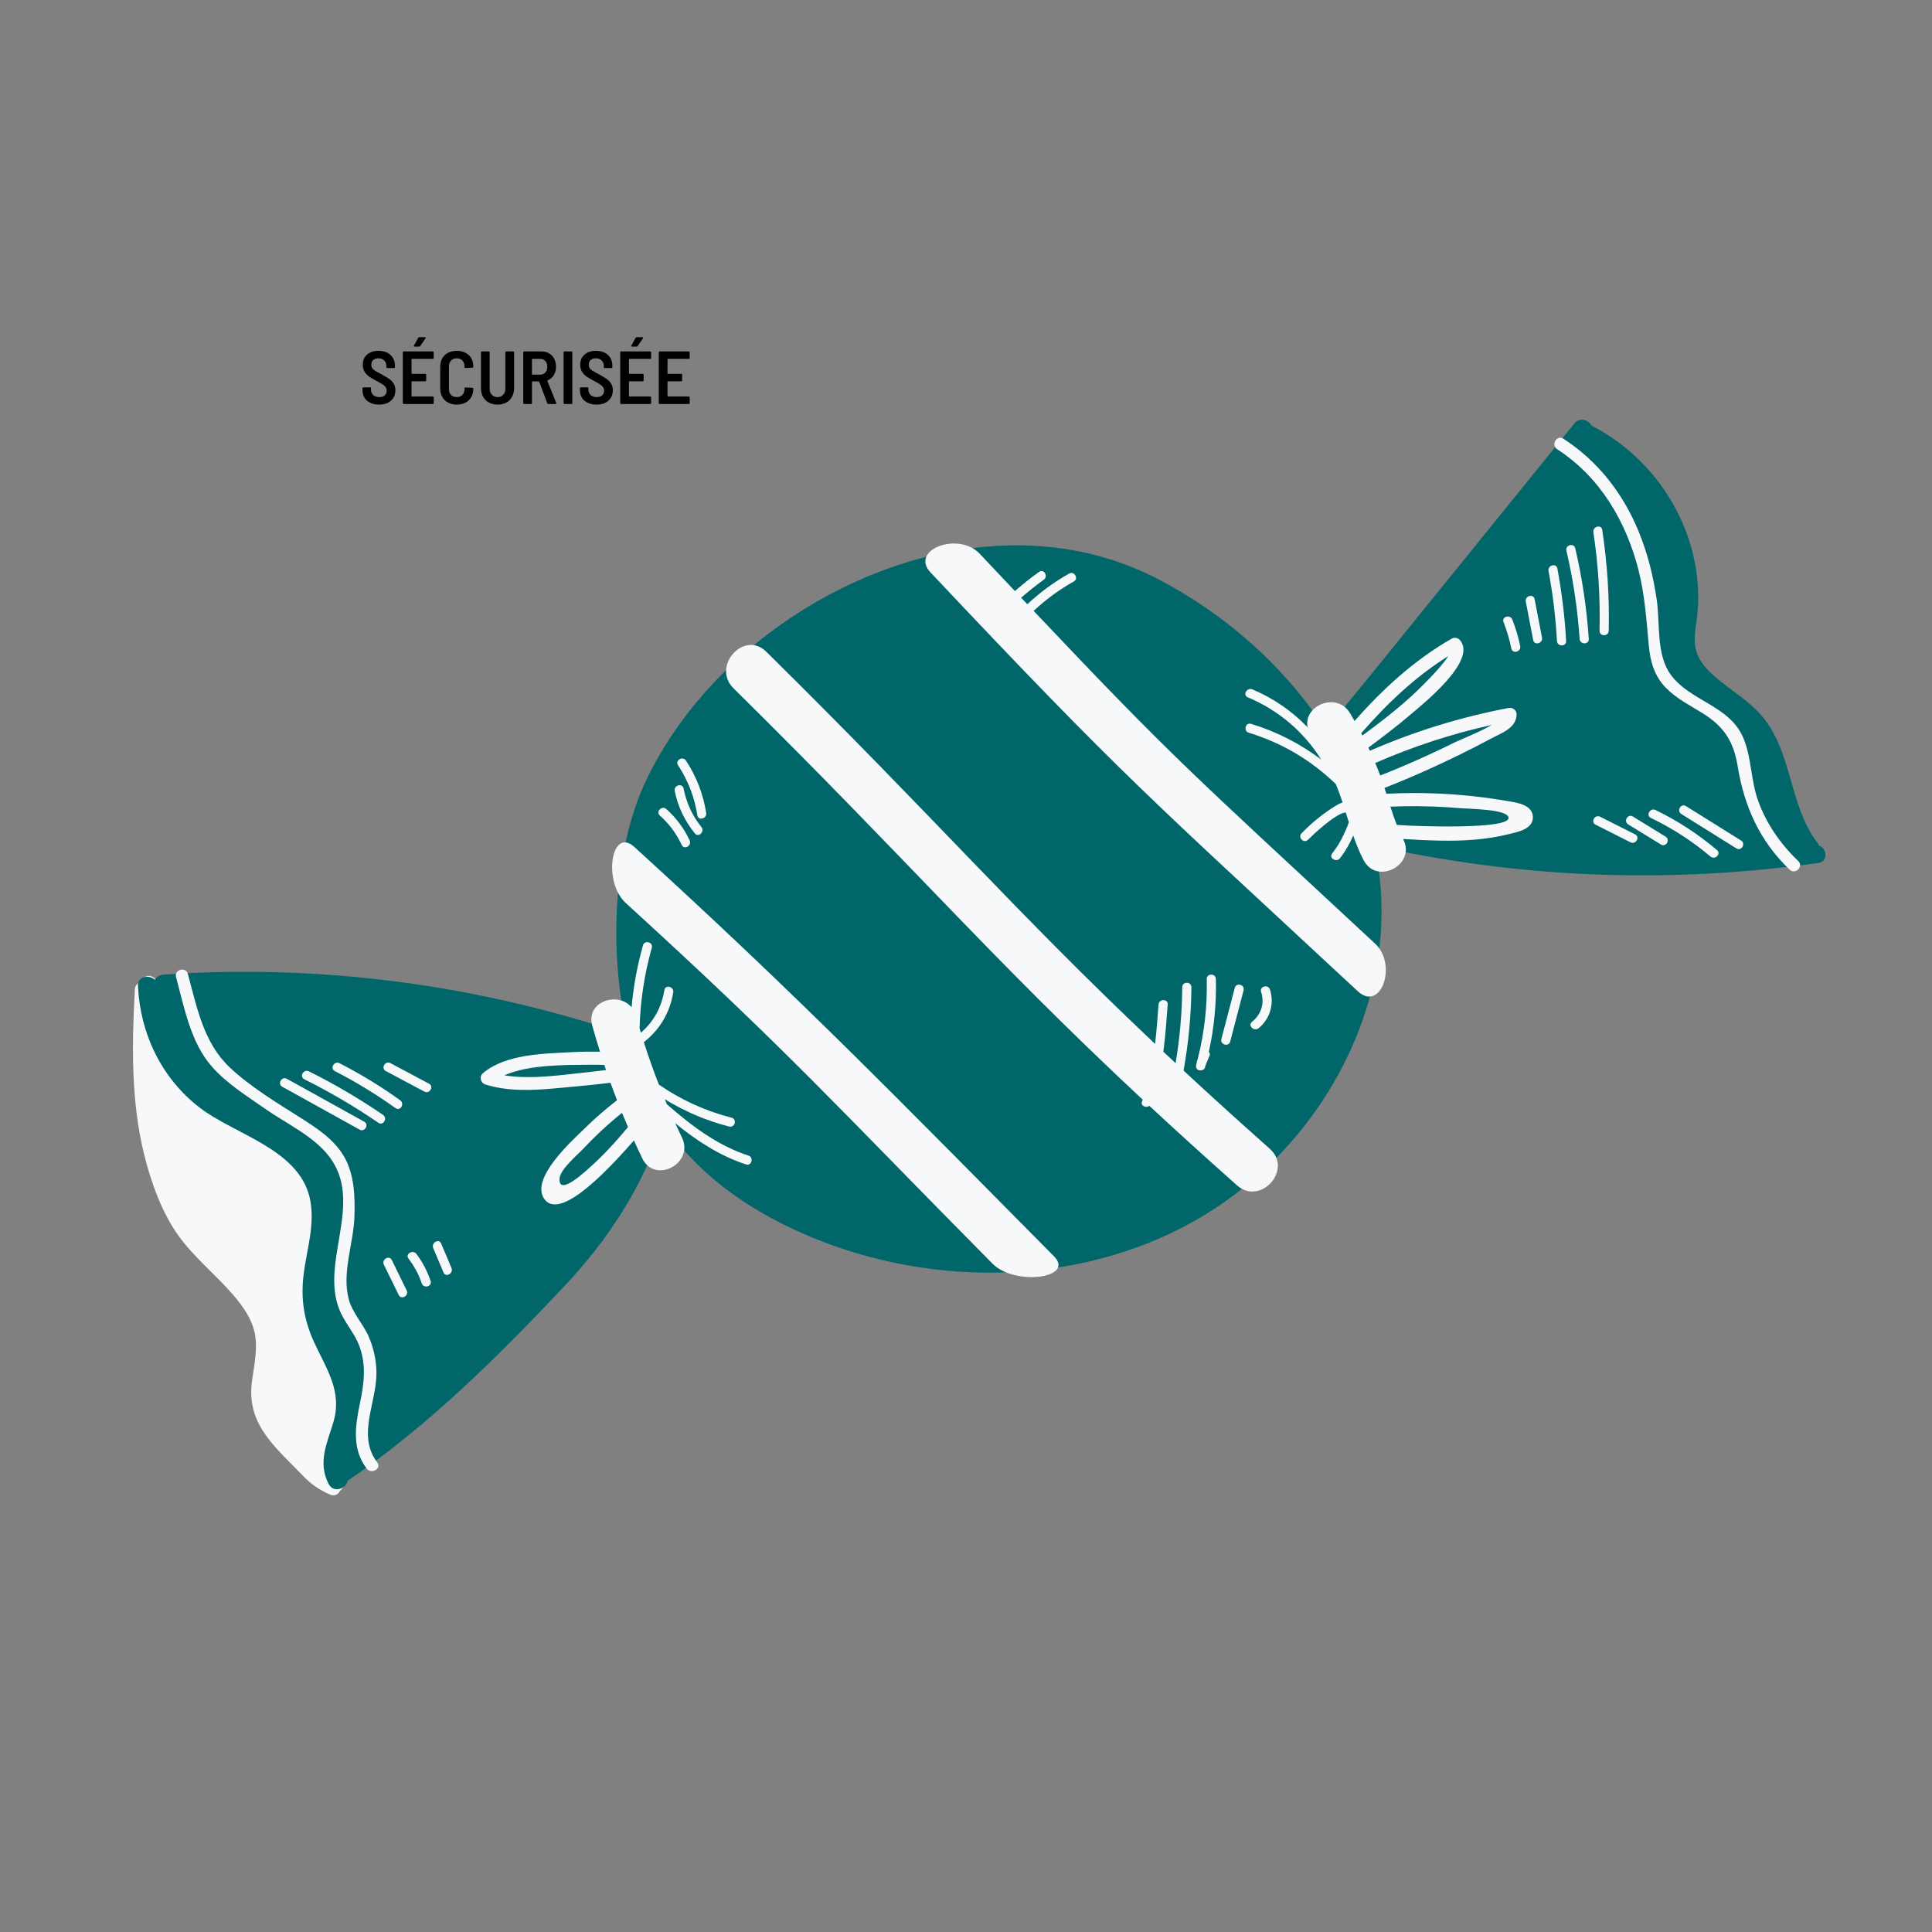
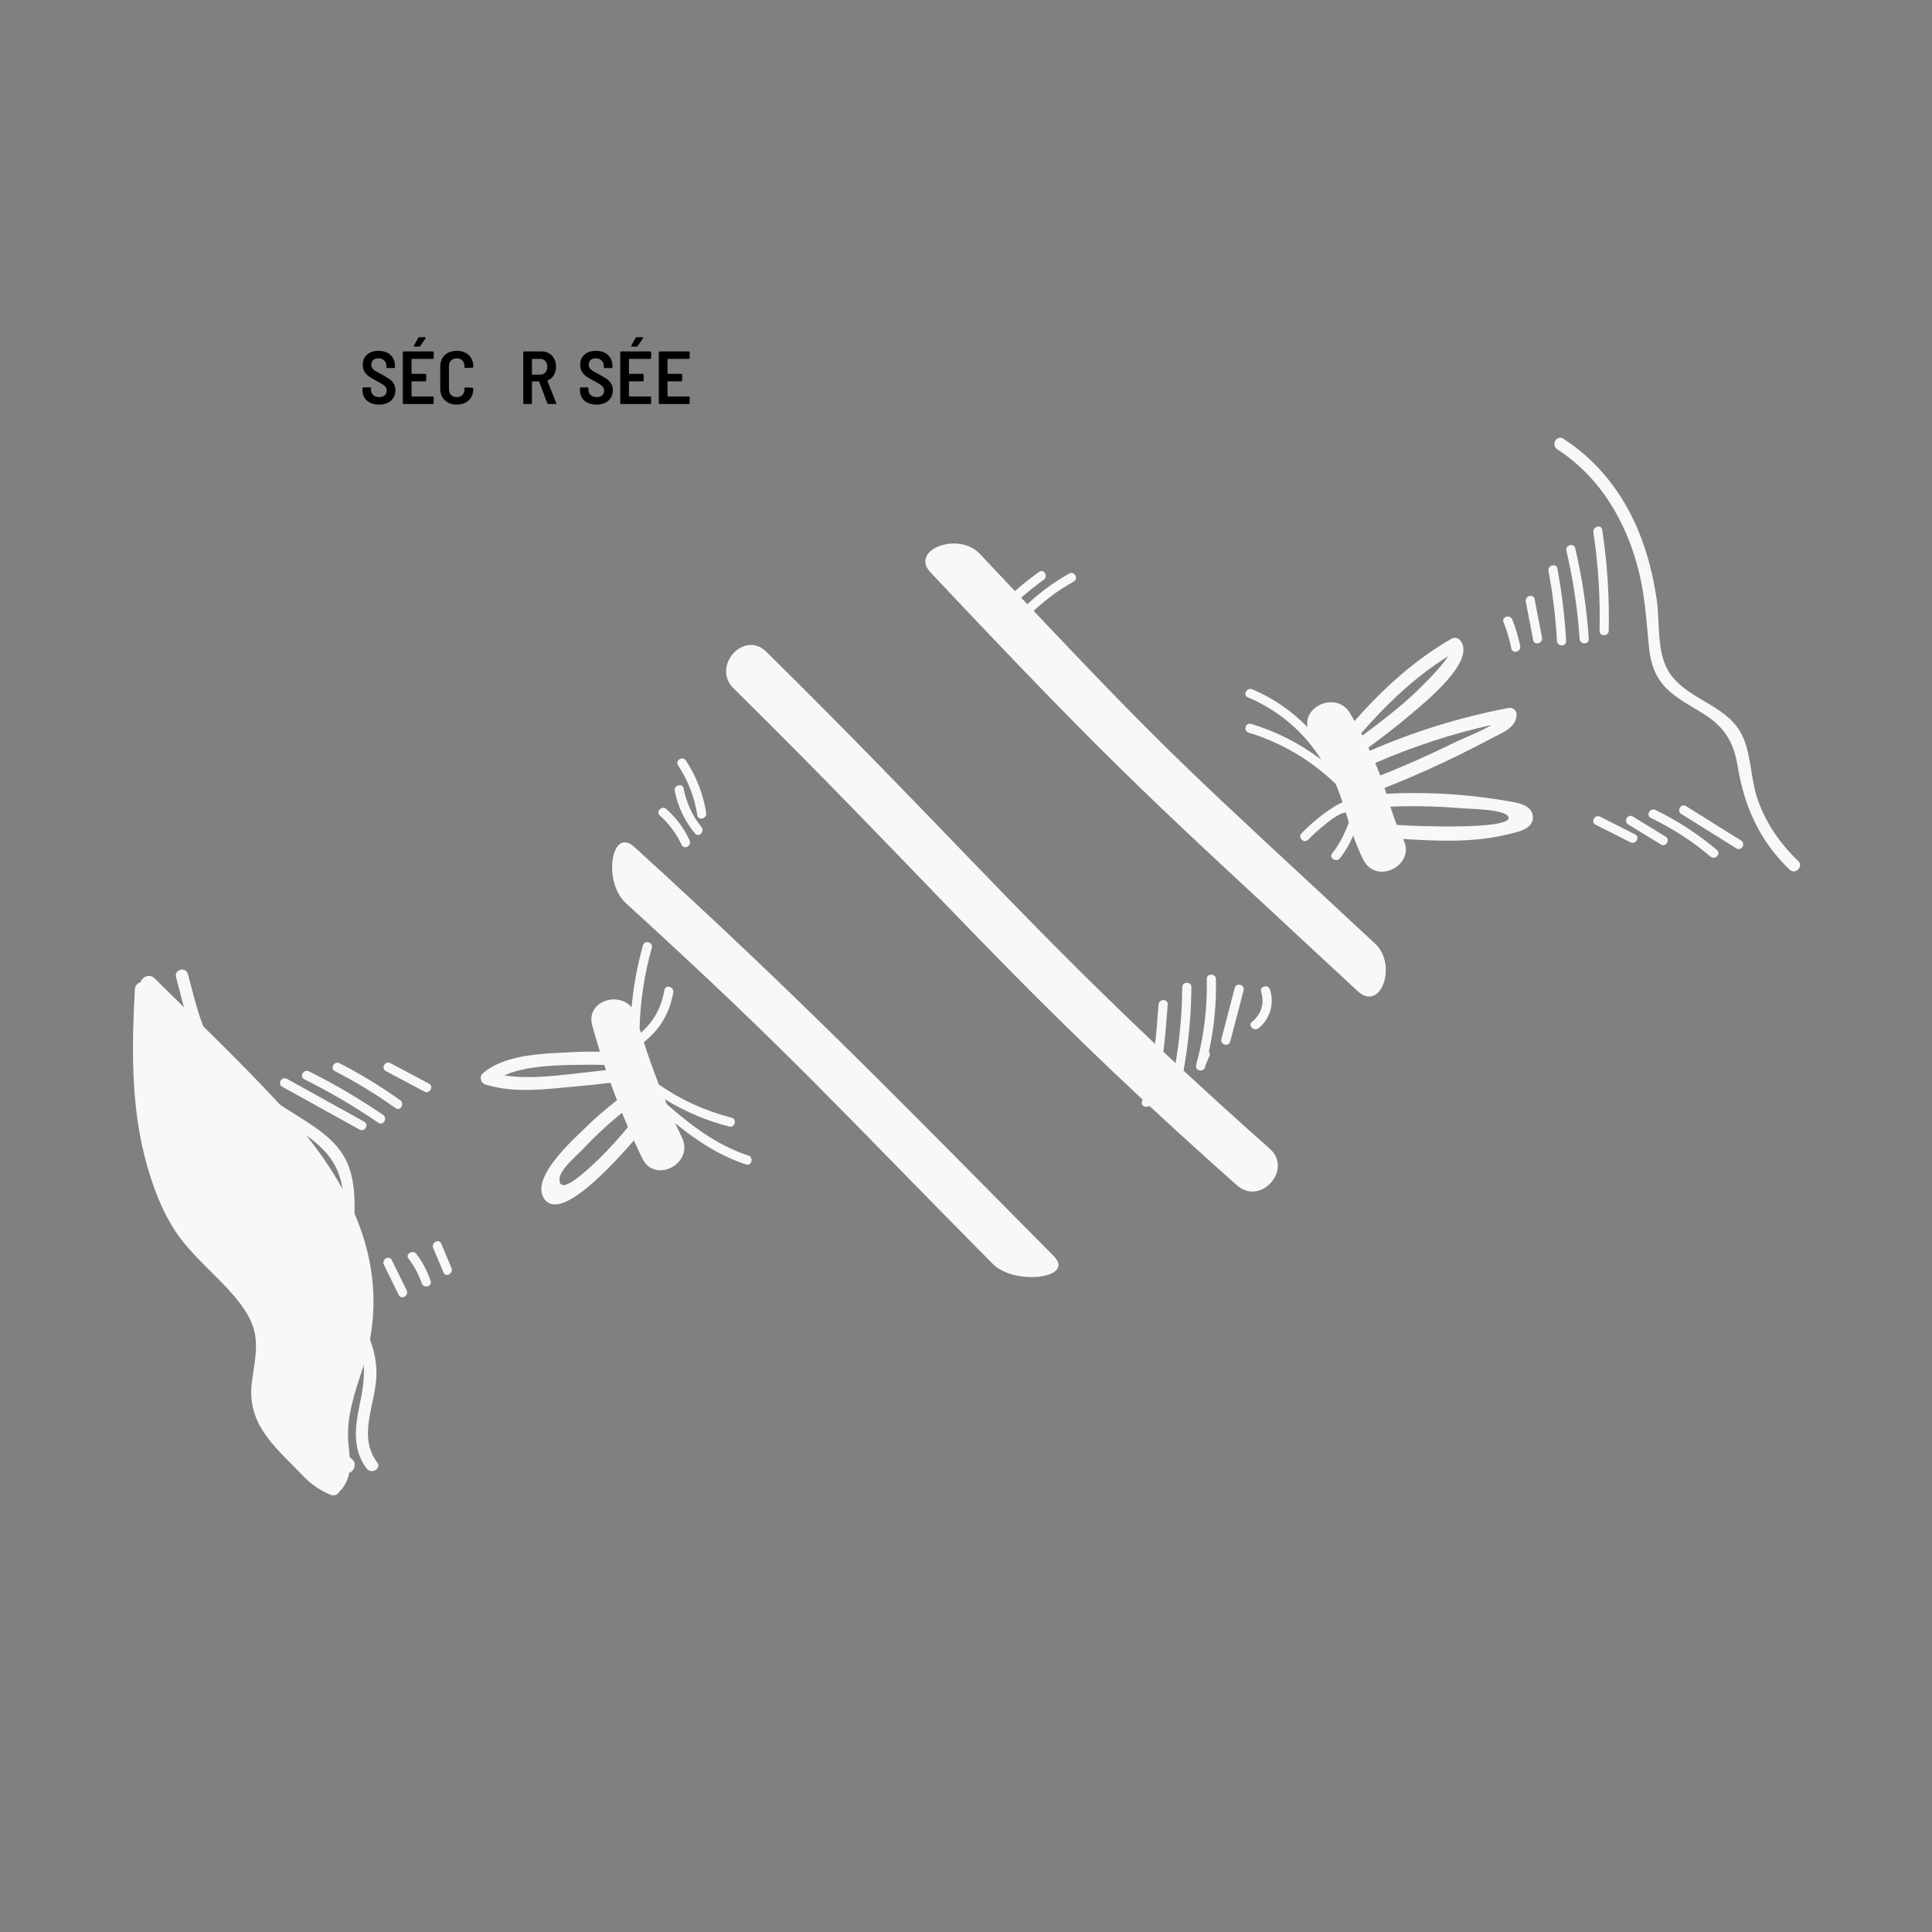
<svg xmlns="http://www.w3.org/2000/svg" width="1080" zoomAndPan="magnify" viewBox="0 0 810 810" height="1080" preserveAspectRatio="xMidYMid meet">
  <rect x="0" y="0" width="810" height="810" fill="#808080" stroke="none" />
  <defs>
    <g />
    <clipPath id="9833d144ff">
      <path d="M 55.75 409 L 157 409 L 157 626.73 L 55.75 626.73 Z M 55.75 409 " clip-rule="nonzero" />
    </clipPath>
    <clipPath id="f7e4a48fae">
      <path d="M 57.457 175.98 L 765.324 175.98 L 765.324 625 L 57.457 625 Z M 57.457 175.98 " clip-rule="nonzero" />
    </clipPath>
  </defs>
  <g clip-path="url(#9833d144ff)">
    <path fill="#f6f8fa" d="M 152.262 572.992 C 158.566 553.105 157.957 533.395 150.648 513.801 C 143.145 493.695 129.848 476.512 115.352 460.949 C 99.082 443.484 81.711 426.996 64.801 410.172 C 62.633 408.008 59.531 409.609 58.918 411.832 C 57.676 412.172 56.637 413.152 56.543 414.82 C 55.277 437.836 54.848 461.984 60.617 484.742 C 63.516 496.156 67.875 508.352 74.789 518.012 C 81.352 527.176 90.496 534.449 97.828 542.984 C 101.766 547.562 105.406 552.652 106.719 558.535 C 108.27 565.465 106.434 572.637 105.574 579.688 C 103.387 597.688 116.027 607.18 127.301 619.008 C 130.367 622.227 134.172 624.863 138.594 626.691 C 140.336 627.418 141.863 626.438 142.562 625.016 C 142.809 624.836 143.055 624.621 143.27 624.355 C 145.031 622.188 145.945 619.887 146.379 617.492 C 148.574 616.879 149.586 613.508 147.793 611.941 C 147.387 611.59 147 611.215 146.598 610.848 C 146.473 608.973 146.25 607.066 146.078 605.145 C 145.043 593.805 148.898 583.598 152.262 572.992 " fill-opacity="1" fill-rule="nonzero" />
  </g>
  <g clip-path="url(#f7e4a48fae)">
-     <path fill="#006669" d="M 762.578 354.484 C 762.445 354.098 762.258 353.715 761.977 353.348 C 750.016 337.707 751.617 315.785 738.922 300.457 C 733.34 293.727 725.586 289.469 719.078 283.773 C 715.742 280.863 712.52 277.438 711.207 273.102 C 709.59 267.742 711.293 261.906 711.73 256.488 C 714.375 224.164 695.668 192.859 667.117 178.363 C 666.117 176.059 662.27 174.812 660.105 177.488 L 602.359 248.797 C 592.574 260.879 582.793 272.961 573.008 285.039 C 567.316 292.07 561.102 299.035 556.305 306.793 C 539 279.609 513.445 257.203 485.047 242.547 C 464.793 232.102 442.785 227.906 420.707 228.738 C 359.062 231.082 296.871 272.68 270.906 327.152 C 257.367 355.551 254.75 398.398 263.352 434.098 C 200.84 412.805 134.473 404.047 68.512 408.609 C 66.848 408.723 65.656 409.609 64.949 410.77 C 62.473 408.531 57.652 409.266 57.844 413.414 C 58.77 433.352 67.695 452.012 83.621 464.316 C 98.215 475.598 124.746 481.562 129.746 501.742 C 132.422 512.527 128.574 523.809 127.273 534.516 C 126.059 544.5 127.445 553.492 131.641 562.625 C 136.906 574.078 143.684 583.371 139.707 596.465 C 137.02 605.324 133.184 613.223 137.766 622.141 C 139.801 626.098 145.129 624.242 145.758 620.793 C 145.777 620.789 145.797 620.781 145.816 620.766 C 179.438 597.965 208.984 568.582 236.754 539.082 C 255.746 518.91 270.133 496.332 278.113 470.688 C 278.914 471.949 279.734 473.176 280.582 474.363 C 295.184 494.828 317.098 509.137 340.332 518.75 C 391.449 539.898 452.312 539.082 500.555 512.008 C 548.801 484.93 581.906 430.637 579.039 375.391 C 578.676 368.367 577.738 361.461 576.281 354.703 C 579.492 355.43 582.691 356.023 585.75 356.637 C 612.484 362.043 639.621 365.383 666.871 366.543 C 698.789 367.898 730.77 366.211 762.402 361.789 C 766.598 361.199 765.934 355.605 762.578 354.484 " fill-opacity="1" fill-rule="nonzero" />
-   </g>
+     </g>
  <path fill="#f6f8fa" d="M 528.727 415.883 C 527.945 413.527 531.656 412.527 532.43 414.859 C 534.363 420.703 532.477 427.262 527.641 431.098 C 525.727 432.617 522.988 429.918 524.926 428.383 C 528.773 425.328 530.273 420.562 528.727 415.883 Z M 512.07 435.621 C 513.938 428.477 515.812 421.332 517.68 414.18 C 518.309 411.785 522.008 412.805 521.383 415.199 C 519.516 422.352 517.645 429.496 515.777 436.648 C 515.152 439.035 511.441 438.016 512.07 435.621 Z M 501.465 446.926 C 501.484 446.746 501.523 446.594 501.551 446.422 C 501.543 446.422 501.535 446.422 501.531 446.414 C 501.551 446.359 501.555 446.301 501.578 446.246 C 501.723 445.285 501.938 444.418 502.25 443.605 C 504.965 432.727 506.199 421.727 505.934 410.473 C 505.879 407.996 509.723 408.004 509.773 410.473 C 510.023 420.824 509.02 430.965 506.812 440.988 C 507.273 441.516 507.426 442.277 506.895 443.051 C 506.418 444.207 505.938 445.367 505.473 446.527 C 505.387 446.832 505.32 447.133 505.238 447.441 C 504.68 449.469 501.191 449.113 501.465 446.926 Z M 284.277 320.824 C 282.914 318.75 286.246 316.828 287.59 318.883 C 291.973 325.566 294.828 332.922 296.078 340.816 C 296.457 343.238 292.754 344.27 292.367 341.836 C 291.176 334.23 288.5 327.266 284.277 320.824 Z M 282.891 331.609 C 282.414 329.188 286.117 328.16 286.598 330.582 C 287.773 336.547 290.215 341.977 294.055 346.707 C 295.602 348.605 292.902 351.34 291.34 349.422 C 287.086 344.184 284.195 338.238 282.891 331.609 Z M 276.645 341.91 C 274.797 340.262 277.52 337.555 279.359 339.195 C 283.484 342.875 286.785 347.301 289.125 352.301 C 290.168 354.531 286.852 356.477 285.805 354.242 C 283.59 349.5 280.547 345.398 276.645 341.91 Z M 260.113 476.285 C 256.465 480.473 252.695 484.551 248.574 488.273 C 246.141 490.473 234.051 502.094 234.594 494.09 C 234.852 490.199 242.098 484.223 244.625 481.527 C 248.906 476.957 253.465 472.645 258.266 468.621 C 259.094 467.926 259.941 467.246 260.789 466.574 C 261.609 468.566 262.43 470.555 263.285 472.535 C 262.223 473.785 261.188 475.051 260.113 476.285 Z M 247.199 449.43 C 235.895 450.602 223.051 452.703 211.438 450.848 C 221.637 446.281 237.086 446.527 246.641 446.398 C 248.883 446.375 251.117 446.406 253.352 446.48 C 253.59 447.199 253.836 447.914 254.086 448.633 C 251.789 448.914 249.496 449.188 247.199 449.43 Z M 313.789 484.488 C 300.613 480.168 289.84 471.922 279.582 462.949 C 279.285 462.258 279 461.555 278.715 460.855 C 287.051 465.973 296.043 469.828 305.703 472.301 C 308.105 472.918 309.125 469.215 306.723 468.594 C 295.656 465.766 285.484 461.121 276.23 454.699 C 273.949 448.848 271.848 442.93 269.941 436.934 C 276.598 431.703 280.82 424.699 282.262 416.082 C 282.668 413.66 278.965 412.621 278.559 415.062 C 277.34 422.352 274.043 428.363 268.695 432.973 C 268.508 432.359 268.328 431.746 268.145 431.129 C 268.453 419.691 270.148 408.465 273.27 397.375 C 273.941 394.996 270.234 393.973 269.566 396.355 C 267.152 404.93 265.57 413.566 264.797 422.324 C 259.16 415.488 245.48 419.824 248.312 430.031 C 249.328 433.684 250.422 437.312 251.555 440.93 C 247.801 440.863 244.039 440.898 240.262 441.098 C 228.262 441.742 212 441.789 202.414 450.004 C 200.824 451.363 201.52 454.059 203.445 454.664 C 215.633 458.508 228.883 456.613 241.383 455.5 C 246.254 455.07 251.102 454.547 255.945 453.945 C 256.832 456.398 257.746 458.84 258.695 461.277 C 253.996 464.918 249.488 468.793 245.238 472.984 C 240.43 477.719 221.965 494.004 228.25 502.734 C 234.191 510.988 251.195 494.891 265.766 478.133 C 266.914 480.66 268.086 483.184 269.293 485.684 C 274.562 496.559 291.18 487.777 285.902 476.891 C 284.945 474.91 284.004 472.918 283.09 470.922 C 292.035 478.188 301.582 484.523 312.766 488.191 C 315.121 488.965 316.137 485.258 313.789 484.488 Z M 728.004 355.699 C 720.305 350.887 712.598 346.078 704.895 341.27 C 702.801 339.961 704.727 336.641 706.836 337.953 C 714.539 342.762 722.238 347.574 729.945 352.383 C 732.039 353.691 730.109 357.012 728.004 355.699 Z M 719.852 356.398 C 721.738 358 719.004 360.699 717.129 359.113 C 709.484 352.637 701.141 347.266 692.121 342.918 C 689.891 341.836 691.84 338.527 694.062 339.594 C 703.375 344.09 711.953 349.715 719.852 356.398 Z M 696.363 354.07 C 691.785 351.262 687.211 348.445 682.633 345.637 C 680.527 344.344 682.461 341.023 684.574 342.324 C 689.152 345.133 693.727 347.941 698.305 350.754 C 700.406 352.047 698.473 355.371 696.363 354.07 Z M 683.594 353.145 C 678.707 350.676 673.824 348.207 668.934 345.738 C 666.727 344.617 668.672 341.309 670.875 342.418 C 675.762 344.883 680.648 347.352 685.531 349.82 C 687.746 350.941 685.797 354.258 683.594 353.145 Z M 670.621 264.461 C 670.941 250.602 670.105 236.863 668.031 223.156 C 667.664 220.734 671.375 219.695 671.742 222.137 C 673.863 236.184 674.789 250.254 674.461 264.461 C 674.41 266.938 670.566 266.938 670.621 264.461 Z M 660.434 229.879 C 663.355 242.406 665.238 255.035 666.105 267.871 C 666.27 270.344 662.43 270.324 662.262 267.871 C 661.414 255.383 659.574 243.09 656.727 230.902 C 656.164 228.492 659.867 227.473 660.434 229.879 Z M 652.938 238.367 C 654.812 248.41 656.031 258.523 656.605 268.73 C 656.746 271.207 652.895 271.191 652.762 268.73 C 652.211 258.863 651.043 249.098 649.227 239.387 C 648.781 236.965 652.484 235.938 652.938 238.367 Z M 646.492 267.324 C 646.961 269.738 643.25 270.773 642.789 268.344 C 641.758 262.969 640.723 257.598 639.695 252.219 C 639.227 249.801 642.93 248.777 643.398 251.199 C 644.43 256.578 645.457 261.945 646.492 267.324 Z M 630.355 260.801 C 629.449 258.492 633.164 257.496 634.059 259.777 C 635.48 263.383 636.566 267.062 637.348 270.859 C 637.84 273.273 634.137 274.301 633.637 271.879 C 632.863 268.082 631.77 264.402 630.355 260.801 Z M 189.277 531.586 C 190.23 533.84 186.922 535.793 185.961 533.527 C 184.523 530.117 183.082 526.711 181.641 523.301 C 180.688 521.051 184 519.09 184.957 521.367 C 186.395 524.77 187.836 528.176 189.277 531.586 Z M 180.531 537.027 C 181.328 539.379 177.609 540.379 176.824 538.051 C 175.551 534.281 173.668 530.84 171.266 527.668 C 169.773 525.703 173.113 523.789 174.59 525.734 C 177.191 529.164 179.145 532.945 180.531 537.027 Z M 170.488 540.984 C 171.566 543.199 168.25 545.141 167.164 542.926 C 165.098 538.691 163.023 534.461 160.945 530.23 C 159.867 528.016 163.184 526.074 164.27 528.289 C 166.336 532.52 168.41 536.754 170.488 540.984 Z M 177.926 457.66 C 172.535 454.785 167.137 451.91 161.746 449.043 C 159.559 447.875 161.5 444.559 163.684 445.719 C 169.078 448.594 174.469 451.469 179.867 454.344 C 182.055 455.504 180.105 458.82 177.926 457.66 Z M 142.328 445.754 C 151.195 450.301 159.672 455.473 167.777 461.281 C 169.773 462.711 167.859 466.039 165.844 464.598 C 157.73 458.793 149.262 453.617 140.387 449.066 C 138.188 447.941 140.133 444.625 142.328 445.754 Z M 158.645 470.742 C 148.715 463.93 138.367 457.855 127.586 452.484 C 125.367 451.383 127.312 448.066 129.52 449.168 C 140.301 454.531 150.648 460.617 160.586 467.418 C 162.613 468.812 160.688 472.141 158.645 470.742 Z M 120.277 452.297 C 131.082 458.289 141.891 464.277 152.695 470.273 C 154.863 471.477 152.922 474.789 150.762 473.59 C 139.949 467.602 129.141 461.609 118.336 455.613 C 116.172 454.41 118.113 451.098 120.277 452.297 Z M 750.297 364.602 C 737.809 352.648 731.277 338.148 728.527 321.258 C 726.828 310.809 722.793 304.605 713.859 299.035 C 708.59 295.746 702.875 292.898 698.477 288.418 C 693.566 283.406 691.887 277.363 691.246 270.5 C 690.266 259.926 689.605 249.504 686.992 239.16 C 681.82 218.695 670.848 199.977 652.863 188.355 C 650.102 186.574 652.668 182.137 655.449 183.934 C 669.941 193.293 680.52 206.953 687.031 222.871 C 690.781 232.023 693.176 241.641 694.59 251.422 C 696.023 261.352 694.328 274.312 700.344 282.699 C 708.57 294.152 725.332 295.633 731.039 309.715 C 734.352 317.887 734.051 327.125 737.02 335.492 C 740.496 345.297 746.434 353.816 753.918 360.98 C 756.305 363.262 752.676 366.879 750.297 364.602 Z M 158.141 613.109 C 160.133 615.738 155.684 618.285 153.715 615.691 C 147.504 607.527 148.914 597.867 150.887 588.445 C 152.59 580.301 153.629 572.852 150.84 564.82 C 148.812 558.977 144.512 554.688 142.262 549.023 C 134.242 528.805 152.504 504.348 138.273 485.219 C 131.648 476.305 119.977 471.062 111.023 464.766 C 103.266 459.309 95.102 454.316 88.781 447.121 C 79.871 436.98 77.234 422.297 73.812 409.684 C 72.945 406.488 77.891 405.141 78.758 408.316 C 82.586 422.445 85.367 437.227 96.387 447.582 C 104.973 455.645 115.758 462.145 125.699 468.441 C 132.758 472.918 140.148 477.664 144.383 485.117 C 148.578 492.488 148.867 501.773 148.602 510.031 C 148.238 521.371 143.203 533.633 146.238 544.781 C 147.824 550.598 152.242 554.98 154.609 560.445 C 156.652 565.168 157.797 570.371 157.832 575.52 C 157.918 588.082 149.559 601.816 158.141 613.109 Z M 576.477 395.582 C 586.09 404.516 578.891 424.535 569.23 415.555 C 482.484 334.926 471.246 326.121 390.141 240 C 381.234 230.547 401.797 222.641 410.793 232.203 C 416.031 237.758 420.914 242.941 425.504 247.805 C 428.75 244.961 432.129 242.27 435.656 239.754 C 437.672 238.32 439.59 241.648 437.59 243.074 C 434.301 245.418 431.168 247.938 428.133 250.586 C 429.004 251.512 429.867 252.422 430.719 253.32 C 436.043 248.359 441.879 244.035 448.258 240.465 C 450.418 239.258 452.352 242.582 450.199 243.789 C 444.066 247.219 438.477 251.348 433.355 256.117 C 492.383 318.5 498.656 323.246 576.477 395.582 Z M 518.605 496.945 C 505.141 484.996 493.039 473.996 481.871 463.625 C 480.523 464.684 478.047 463.676 478.797 461.742 C 478.891 461.504 478.969 461.254 479.062 461.016 C 414.723 401 382.211 362.25 307.543 288.59 C 298.211 279.391 311.906 264 321.285 273.254 C 392.578 343.578 425.457 382.094 484.273 437.66 C 484.914 432.191 485.301 426.676 485.719 421.152 C 485.914 418.695 489.758 418.684 489.562 421.152 C 489.062 427.77 488.609 434.387 487.742 440.922 C 489.438 442.52 491.129 444.113 492.871 445.734 C 494.641 435.219 495.574 424.621 495.66 413.887 C 495.68 411.41 499.523 411.418 499.5 413.887 C 499.402 425.68 498.293 437.301 496.215 448.836 C 507.215 459.047 519.121 469.867 532.348 481.609 C 542.203 490.355 528.465 505.695 518.605 496.945 Z M 441.828 526.645 C 451.004 535.91 425.418 539.191 416.156 529.844 C 350.238 463.27 331.652 441.77 262.355 378.605 C 252.645 369.754 256.266 346.258 266.012 355.137 C 335.312 418.309 375.898 460.07 441.828 526.645 Z M 586.668 345.91 C 586.309 345.879 585.953 345.844 585.594 345.816 C 584.609 343.316 583.746 340.77 582.926 338.199 C 584.883 338.113 586.828 338.047 588.789 338.02 C 596.574 337.898 604.379 338.168 612.145 338.832 C 616.152 339.18 631.555 339.207 632.457 342.668 C 633.844 348.008 592.145 346.359 586.668 345.91 Z M 607.188 275.082 C 603.938 280.371 593.605 290.172 591.871 291.766 C 587.008 296.234 581.832 300.344 576.582 304.34 C 574.793 305.699 573 307.035 571.207 308.375 C 571.031 308.047 570.871 307.723 570.699 307.402 C 581.434 295.086 593.211 283.828 607.188 275.082 Z M 625.453 303.926 C 620.25 306.969 612.453 310.008 610.191 311.125 C 603.332 314.504 596.387 317.715 589.355 320.742 C 585.816 322.266 582.254 323.723 578.672 325.141 C 578.637 325.059 578.609 324.973 578.582 324.891 C 577.949 323.203 577.262 321.543 576.57 319.891 C 592.293 313.023 608.609 307.66 625.453 303.926 Z M 632.289 335.879 C 622.418 334.176 612.438 333.098 602.426 332.676 C 595.355 332.375 588.281 332.43 581.23 332.789 C 580.98 331.977 580.711 331.164 580.453 330.355 C 586.488 327.961 592.48 325.453 598.41 322.785 C 607.527 318.68 616.516 314.273 625.332 309.551 C 629.77 307.18 635.551 305.32 635.852 299.664 C 635.945 297.82 634.246 296.488 632.492 296.82 C 612.391 300.625 592.934 306.66 574.32 314.773 C 574.121 314.324 573.922 313.887 573.715 313.438 C 579.723 308.957 585.707 304.434 591.418 299.551 C 596.902 294.855 619.594 276.824 612.023 268.277 C 611.242 267.391 609.742 267.117 608.703 267.711 C 592.895 276.762 579.75 288.871 567.891 302.277 C 567.27 301.199 566.676 300.102 566.031 299.035 C 560.418 289.703 546.23 295.949 548.238 304.934 C 541.742 298.176 533.922 292.758 525.07 289.016 C 522.824 288.07 520.863 291.379 523.129 292.34 C 536.023 297.789 546.586 306.746 553.922 318.453 C 545.117 311.789 535.277 306.762 524.543 303.473 C 522.176 302.746 521.16 306.453 523.523 307.18 C 537.406 311.43 549.633 318.656 560.059 328.746 C 560.805 330.594 561.527 332.457 562.172 334.336 C 562.414 335.039 562.641 335.73 562.875 336.434 C 561.152 337 559.484 338.121 558.133 339.008 C 553.609 341.988 549.473 345.477 545.684 349.348 C 543.957 351.113 546.672 353.828 548.406 352.062 C 549.801 350.633 560.066 340.77 564.223 340.637 C 564.648 341.996 565.07 343.355 565.504 344.719 C 564.891 346.727 563.773 348.953 563.32 349.988 C 562.055 352.816 560.395 355.402 558.5 357.852 C 556.992 359.809 560.324 361.723 561.82 359.793 C 564.074 356.863 565.941 353.676 567.332 350.273 C 568.559 353.781 569.934 357.246 571.672 360.594 C 577.25 371.309 593.875 362.555 588.277 351.801 C 588.27 351.781 588.262 351.77 588.258 351.754 C 593.492 352.09 598.734 352.336 603.973 352.438 C 613.5 352.609 623.133 352.055 632.41 349.754 C 636.152 348.828 642.715 347.711 642.668 342.637 C 642.625 337.418 636.145 336.547 632.289 335.879 " fill-opacity="1" fill-rule="nonzero" />
  <g fill="#000000" fill-opacity="1">
    <g transform="translate(150.768, 169.38)">
      <g>
        <path d="M 8.156 0.25 C 6.77 0.25 5.551 0.004 4.5 -0.484 C 3.445 -0.984 2.633 -1.688 2.062 -2.594 C 1.488 -3.508 1.203 -4.566 1.203 -5.766 L 1.203 -6.578 C 1.203 -6.68 1.238 -6.77 1.312 -6.844 C 1.383 -6.926 1.473 -6.969 1.578 -6.969 L 4.406 -6.969 C 4.508 -6.969 4.598 -6.926 4.672 -6.844 C 4.742 -6.77 4.781 -6.68 4.781 -6.578 L 4.781 -5.953 C 4.781 -5.047 5.094 -4.305 5.719 -3.734 C 6.352 -3.172 7.207 -2.891 8.281 -2.891 C 9.27 -2.891 10.023 -3.141 10.547 -3.641 C 11.078 -4.148 11.344 -4.816 11.344 -5.641 C 11.344 -6.203 11.191 -6.688 10.891 -7.094 C 10.598 -7.508 10.18 -7.891 9.641 -8.234 C 9.109 -8.578 8.289 -9.047 7.188 -9.641 C 5.906 -10.305 4.875 -10.898 4.094 -11.422 C 3.312 -11.953 2.656 -12.625 2.125 -13.438 C 1.594 -14.258 1.328 -15.258 1.328 -16.438 C 1.328 -18.25 1.93 -19.676 3.141 -20.719 C 4.348 -21.77 5.938 -22.297 7.906 -22.297 C 9.27 -22.297 10.477 -22.039 11.531 -21.531 C 12.582 -21.02 13.391 -20.289 13.953 -19.344 C 14.523 -18.395 14.812 -17.312 14.812 -16.094 L 14.812 -15.438 C 14.812 -15.332 14.77 -15.242 14.688 -15.172 C 14.613 -15.098 14.523 -15.062 14.422 -15.062 L 11.594 -15.062 C 11.488 -15.062 11.398 -15.098 11.328 -15.172 C 11.254 -15.242 11.219 -15.332 11.219 -15.438 L 11.219 -16.031 C 11.219 -16.938 10.91 -17.68 10.297 -18.266 C 9.691 -18.859 8.875 -19.156 7.844 -19.156 C 6.938 -19.156 6.219 -18.914 5.688 -18.438 C 5.164 -17.969 4.906 -17.312 4.906 -16.469 C 4.906 -15.906 5.039 -15.422 5.312 -15.016 C 5.594 -14.617 6.008 -14.242 6.562 -13.891 C 7.125 -13.535 7.973 -13.07 9.109 -12.5 C 10.617 -11.645 11.727 -10.973 12.438 -10.484 C 13.156 -10.004 13.758 -9.379 14.25 -8.609 C 14.75 -7.848 15 -6.91 15 -5.797 C 15 -3.953 14.379 -2.484 13.141 -1.391 C 11.898 -0.297 10.238 0.25 8.156 0.25 Z M 8.156 0.25 " />
      </g>
    </g>
  </g>
  <g fill="#000000" fill-opacity="1">
    <g transform="translate(166.864, 169.38)">
      <g>
        <path d="M 14.969 -19.281 C 14.969 -19.176 14.926 -19.086 14.844 -19.016 C 14.77 -18.941 14.68 -18.906 14.578 -18.906 L 5.828 -18.906 C 5.723 -18.906 5.672 -18.852 5.672 -18.75 L 5.672 -12.828 C 5.672 -12.711 5.723 -12.656 5.828 -12.656 L 11.438 -12.656 C 11.539 -12.656 11.629 -12.617 11.703 -12.547 C 11.773 -12.473 11.812 -12.383 11.812 -12.281 L 11.812 -9.891 C 11.812 -9.785 11.773 -9.695 11.703 -9.625 C 11.629 -9.551 11.539 -9.516 11.438 -9.516 L 5.828 -9.516 C 5.723 -9.516 5.672 -9.461 5.672 -9.359 L 5.672 -3.312 C 5.672 -3.207 5.723 -3.156 5.828 -3.156 L 14.578 -3.156 C 14.68 -3.156 14.77 -3.113 14.844 -3.031 C 14.926 -2.957 14.969 -2.867 14.969 -2.766 L 14.969 -0.375 C 14.969 -0.27 14.926 -0.18 14.844 -0.109 C 14.77 -0.035 14.68 0 14.578 0 L 2.391 0 C 2.285 0 2.195 -0.035 2.125 -0.109 C 2.051 -0.18 2.016 -0.27 2.016 -0.375 L 2.016 -21.672 C 2.016 -21.773 2.051 -21.863 2.125 -21.938 C 2.195 -22.008 2.285 -22.047 2.391 -22.047 L 14.578 -22.047 C 14.68 -22.047 14.77 -22.008 14.844 -21.938 C 14.926 -21.863 14.969 -21.773 14.969 -21.672 Z M 6.922 -24.062 C 6.773 -24.062 6.68 -24.102 6.641 -24.188 C 6.598 -24.27 6.609 -24.375 6.672 -24.5 L 8.469 -27.75 C 8.57 -27.914 8.727 -28 8.938 -28 L 11.297 -28 C 11.441 -28 11.539 -27.953 11.594 -27.859 C 11.645 -27.766 11.629 -27.656 11.547 -27.531 L 9.312 -24.312 C 9.207 -24.145 9.062 -24.062 8.875 -24.062 Z M 6.922 -24.062 " />
      </g>
    </g>
  </g>
  <g fill="#000000" fill-opacity="1">
    <g transform="translate(183.024, 169.38)">
      <g>
        <path d="M 8.469 0.25 C 7.102 0.25 5.895 -0.023 4.844 -0.578 C 3.801 -1.141 2.988 -1.922 2.406 -2.922 C 1.832 -3.93 1.547 -5.098 1.547 -6.422 L 1.547 -15.688 C 1.547 -17.008 1.832 -18.172 2.406 -19.172 C 2.988 -20.172 3.801 -20.941 4.844 -21.484 C 5.895 -22.023 7.102 -22.297 8.469 -22.297 C 9.832 -22.297 11.039 -22.031 12.094 -21.5 C 13.145 -20.969 13.957 -20.211 14.531 -19.234 C 15.113 -18.254 15.406 -17.113 15.406 -15.812 L 15.406 -15.625 C 15.406 -15.52 15.367 -15.426 15.297 -15.344 C 15.223 -15.258 15.133 -15.219 15.031 -15.219 L 12.094 -15.094 C 11.844 -15.094 11.719 -15.219 11.719 -15.469 L 11.719 -15.844 C 11.719 -16.832 11.414 -17.629 10.812 -18.234 C 10.219 -18.848 9.438 -19.156 8.469 -19.156 C 7.488 -19.156 6.695 -18.848 6.094 -18.234 C 5.5 -17.629 5.203 -16.832 5.203 -15.844 L 5.203 -6.172 C 5.203 -5.18 5.5 -4.383 6.094 -3.781 C 6.695 -3.188 7.488 -2.891 8.469 -2.891 C 9.438 -2.891 10.219 -3.188 10.812 -3.781 C 11.414 -4.383 11.719 -5.18 11.719 -6.172 L 11.719 -6.578 C 11.719 -6.816 11.844 -6.938 12.094 -6.938 L 15.031 -6.797 C 15.133 -6.797 15.223 -6.758 15.297 -6.688 C 15.367 -6.613 15.406 -6.523 15.406 -6.422 L 15.406 -6.297 C 15.406 -4.992 15.113 -3.844 14.531 -2.844 C 13.957 -1.852 13.145 -1.086 12.094 -0.547 C 11.039 -0.016 9.832 0.25 8.469 0.25 Z M 8.469 0.25 " />
      </g>
    </g>
  </g>
  <g fill="#000000" fill-opacity="1">
    <g transform="translate(199.813, 169.38)">
      <g>
-         <path d="M 8.75 0.25 C 7.383 0.25 6.176 -0.031 5.125 -0.594 C 4.082 -1.164 3.27 -1.969 2.688 -3 C 2.113 -4.039 1.828 -5.242 1.828 -6.609 L 1.828 -21.672 C 1.828 -21.773 1.863 -21.863 1.938 -21.938 C 2.008 -22.008 2.098 -22.047 2.203 -22.047 L 5.109 -22.047 C 5.211 -22.047 5.301 -22.008 5.375 -21.938 C 5.445 -21.863 5.484 -21.773 5.484 -21.672 L 5.484 -6.422 C 5.484 -5.367 5.781 -4.516 6.375 -3.859 C 6.977 -3.211 7.77 -2.891 8.75 -2.891 C 9.738 -2.891 10.535 -3.211 11.141 -3.859 C 11.754 -4.516 12.062 -5.367 12.062 -6.422 L 12.062 -21.672 C 12.062 -21.773 12.098 -21.863 12.172 -21.938 C 12.242 -22.008 12.332 -22.047 12.438 -22.047 L 15.344 -22.047 C 15.445 -22.047 15.535 -22.008 15.609 -21.938 C 15.68 -21.863 15.719 -21.773 15.719 -21.672 L 15.719 -6.609 C 15.719 -5.242 15.426 -4.039 14.844 -3 C 14.27 -1.969 13.457 -1.164 12.406 -0.594 C 11.363 -0.031 10.145 0.25 8.75 0.25 Z M 8.75 0.25 " />
-       </g>
+         </g>
    </g>
  </g>
  <g fill="#000000" fill-opacity="1">
    <g transform="translate(217.359, 169.38)">
      <g>
        <path d="M 12.531 0 C 12.301 0 12.156 -0.102 12.094 -0.312 L 8.688 -9.359 C 8.645 -9.441 8.594 -9.484 8.531 -9.484 L 5.828 -9.484 C 5.723 -9.484 5.672 -9.43 5.672 -9.328 L 5.672 -0.375 C 5.672 -0.27 5.633 -0.18 5.562 -0.109 C 5.488 -0.035 5.398 0 5.297 0 L 2.391 0 C 2.285 0 2.195 -0.035 2.125 -0.109 C 2.051 -0.18 2.016 -0.27 2.016 -0.375 L 2.016 -21.672 C 2.016 -21.773 2.051 -21.863 2.125 -21.938 C 2.195 -22.008 2.285 -22.047 2.391 -22.047 L 9.672 -22.047 C 10.867 -22.047 11.926 -21.773 12.844 -21.234 C 13.77 -20.703 14.484 -19.945 14.984 -18.969 C 15.492 -18 15.75 -16.883 15.75 -15.625 C 15.75 -14.258 15.43 -13.07 14.797 -12.062 C 14.172 -11.051 13.312 -10.336 12.219 -9.922 C 12.113 -9.879 12.082 -9.805 12.125 -9.703 L 15.844 -0.438 C 15.863 -0.395 15.875 -0.332 15.875 -0.25 C 15.875 -0.082 15.77 0 15.562 0 Z M 5.828 -18.906 C 5.723 -18.906 5.672 -18.852 5.672 -18.75 L 5.672 -12.469 C 5.672 -12.363 5.723 -12.312 5.828 -12.312 L 9.141 -12.312 C 10.016 -12.312 10.723 -12.609 11.266 -13.203 C 11.816 -13.805 12.094 -14.602 12.094 -15.594 C 12.094 -16.602 11.816 -17.406 11.266 -18 C 10.723 -18.602 10.016 -18.906 9.141 -18.906 Z M 5.828 -18.906 " />
      </g>
    </g>
  </g>
  <g fill="#000000" fill-opacity="1">
    <g transform="translate(234.274, 169.38)">
      <g>
-         <path d="M 2.391 0 C 2.285 0 2.195 -0.035 2.125 -0.109 C 2.051 -0.18 2.016 -0.27 2.016 -0.375 L 2.016 -21.672 C 2.016 -21.773 2.051 -21.863 2.125 -21.938 C 2.195 -22.008 2.285 -22.047 2.391 -22.047 L 5.297 -22.047 C 5.398 -22.047 5.488 -22.008 5.562 -21.938 C 5.633 -21.863 5.672 -21.773 5.672 -21.672 L 5.672 -0.375 C 5.672 -0.27 5.633 -0.18 5.562 -0.109 C 5.488 -0.035 5.398 0 5.297 0 Z M 2.391 0 " />
-       </g>
+         </g>
    </g>
  </g>
  <g fill="#000000" fill-opacity="1">
    <g transform="translate(241.929, 169.38)">
      <g>
        <path d="M 8.156 0.25 C 6.77 0.25 5.551 0.004 4.5 -0.484 C 3.445 -0.984 2.633 -1.688 2.062 -2.594 C 1.488 -3.508 1.203 -4.566 1.203 -5.766 L 1.203 -6.578 C 1.203 -6.68 1.238 -6.77 1.312 -6.844 C 1.383 -6.926 1.473 -6.969 1.578 -6.969 L 4.406 -6.969 C 4.508 -6.969 4.598 -6.926 4.672 -6.844 C 4.742 -6.77 4.781 -6.68 4.781 -6.578 L 4.781 -5.953 C 4.781 -5.047 5.094 -4.305 5.719 -3.734 C 6.352 -3.172 7.207 -2.891 8.281 -2.891 C 9.27 -2.891 10.023 -3.141 10.547 -3.641 C 11.078 -4.148 11.344 -4.816 11.344 -5.641 C 11.344 -6.203 11.191 -6.688 10.891 -7.094 C 10.598 -7.508 10.18 -7.891 9.641 -8.234 C 9.109 -8.578 8.289 -9.047 7.188 -9.641 C 5.906 -10.305 4.875 -10.898 4.094 -11.422 C 3.312 -11.953 2.656 -12.625 2.125 -13.438 C 1.594 -14.258 1.328 -15.258 1.328 -16.438 C 1.328 -18.25 1.93 -19.676 3.141 -20.719 C 4.348 -21.77 5.938 -22.297 7.906 -22.297 C 9.27 -22.297 10.477 -22.039 11.531 -21.531 C 12.582 -21.02 13.391 -20.289 13.953 -19.344 C 14.523 -18.395 14.812 -17.312 14.812 -16.094 L 14.812 -15.438 C 14.812 -15.332 14.77 -15.242 14.688 -15.172 C 14.613 -15.098 14.523 -15.062 14.422 -15.062 L 11.594 -15.062 C 11.488 -15.062 11.398 -15.098 11.328 -15.172 C 11.254 -15.242 11.219 -15.332 11.219 -15.438 L 11.219 -16.031 C 11.219 -16.938 10.91 -17.68 10.297 -18.266 C 9.691 -18.859 8.875 -19.156 7.844 -19.156 C 6.938 -19.156 6.219 -18.914 5.688 -18.438 C 5.164 -17.969 4.906 -17.312 4.906 -16.469 C 4.906 -15.906 5.039 -15.422 5.312 -15.016 C 5.594 -14.617 6.008 -14.242 6.562 -13.891 C 7.125 -13.535 7.973 -13.07 9.109 -12.5 C 10.617 -11.645 11.727 -10.973 12.438 -10.484 C 13.156 -10.004 13.758 -9.379 14.25 -8.609 C 14.75 -7.848 15 -6.91 15 -5.797 C 15 -3.953 14.379 -2.484 13.141 -1.391 C 11.898 -0.297 10.238 0.25 8.156 0.25 Z M 8.156 0.25 " />
      </g>
    </g>
  </g>
  <g fill="#000000" fill-opacity="1">
    <g transform="translate(258.025, 169.38)">
      <g>
        <path d="M 14.969 -19.281 C 14.969 -19.176 14.926 -19.086 14.844 -19.016 C 14.77 -18.941 14.68 -18.906 14.578 -18.906 L 5.828 -18.906 C 5.723 -18.906 5.672 -18.852 5.672 -18.75 L 5.672 -12.828 C 5.672 -12.711 5.723 -12.656 5.828 -12.656 L 11.438 -12.656 C 11.539 -12.656 11.629 -12.617 11.703 -12.547 C 11.773 -12.473 11.812 -12.383 11.812 -12.281 L 11.812 -9.891 C 11.812 -9.785 11.773 -9.695 11.703 -9.625 C 11.629 -9.551 11.539 -9.516 11.438 -9.516 L 5.828 -9.516 C 5.723 -9.516 5.672 -9.461 5.672 -9.359 L 5.672 -3.312 C 5.672 -3.207 5.723 -3.156 5.828 -3.156 L 14.578 -3.156 C 14.68 -3.156 14.77 -3.113 14.844 -3.031 C 14.926 -2.957 14.969 -2.867 14.969 -2.766 L 14.969 -0.375 C 14.969 -0.27 14.926 -0.18 14.844 -0.109 C 14.77 -0.035 14.68 0 14.578 0 L 2.391 0 C 2.285 0 2.195 -0.035 2.125 -0.109 C 2.051 -0.18 2.016 -0.27 2.016 -0.375 L 2.016 -21.672 C 2.016 -21.773 2.051 -21.863 2.125 -21.938 C 2.195 -22.008 2.285 -22.047 2.391 -22.047 L 14.578 -22.047 C 14.68 -22.047 14.77 -22.008 14.844 -21.938 C 14.926 -21.863 14.969 -21.773 14.969 -21.672 Z M 6.922 -24.062 C 6.773 -24.062 6.68 -24.102 6.641 -24.188 C 6.598 -24.27 6.609 -24.375 6.672 -24.5 L 8.469 -27.75 C 8.57 -27.914 8.727 -28 8.938 -28 L 11.297 -28 C 11.441 -28 11.539 -27.953 11.594 -27.859 C 11.645 -27.766 11.629 -27.656 11.547 -27.531 L 9.312 -24.312 C 9.207 -24.145 9.062 -24.062 8.875 -24.062 Z M 6.922 -24.062 " />
      </g>
    </g>
  </g>
  <g fill="#000000" fill-opacity="1">
    <g transform="translate(274.185, 169.38)">
      <g>
        <path d="M 14.969 -19.281 C 14.969 -19.176 14.926 -19.086 14.844 -19.016 C 14.77 -18.941 14.68 -18.906 14.578 -18.906 L 5.828 -18.906 C 5.723 -18.906 5.672 -18.852 5.672 -18.75 L 5.672 -12.828 C 5.672 -12.711 5.723 -12.656 5.828 -12.656 L 11.438 -12.656 C 11.539 -12.656 11.629 -12.617 11.703 -12.547 C 11.773 -12.473 11.812 -12.383 11.812 -12.281 L 11.812 -9.891 C 11.812 -9.785 11.773 -9.695 11.703 -9.625 C 11.629 -9.551 11.539 -9.516 11.438 -9.516 L 5.828 -9.516 C 5.723 -9.516 5.672 -9.461 5.672 -9.359 L 5.672 -3.312 C 5.672 -3.207 5.723 -3.156 5.828 -3.156 L 14.578 -3.156 C 14.68 -3.156 14.77 -3.113 14.844 -3.031 C 14.926 -2.957 14.969 -2.867 14.969 -2.766 L 14.969 -0.375 C 14.969 -0.27 14.926 -0.18 14.844 -0.109 C 14.77 -0.035 14.68 0 14.578 0 L 2.391 0 C 2.285 0 2.195 -0.035 2.125 -0.109 C 2.051 -0.18 2.016 -0.27 2.016 -0.375 L 2.016 -21.672 C 2.016 -21.773 2.051 -21.863 2.125 -21.938 C 2.195 -22.008 2.285 -22.047 2.391 -22.047 L 14.578 -22.047 C 14.68 -22.047 14.77 -22.008 14.844 -21.938 C 14.926 -21.863 14.969 -21.773 14.969 -21.672 Z M 14.969 -19.281 " />
      </g>
    </g>
  </g>
</svg>